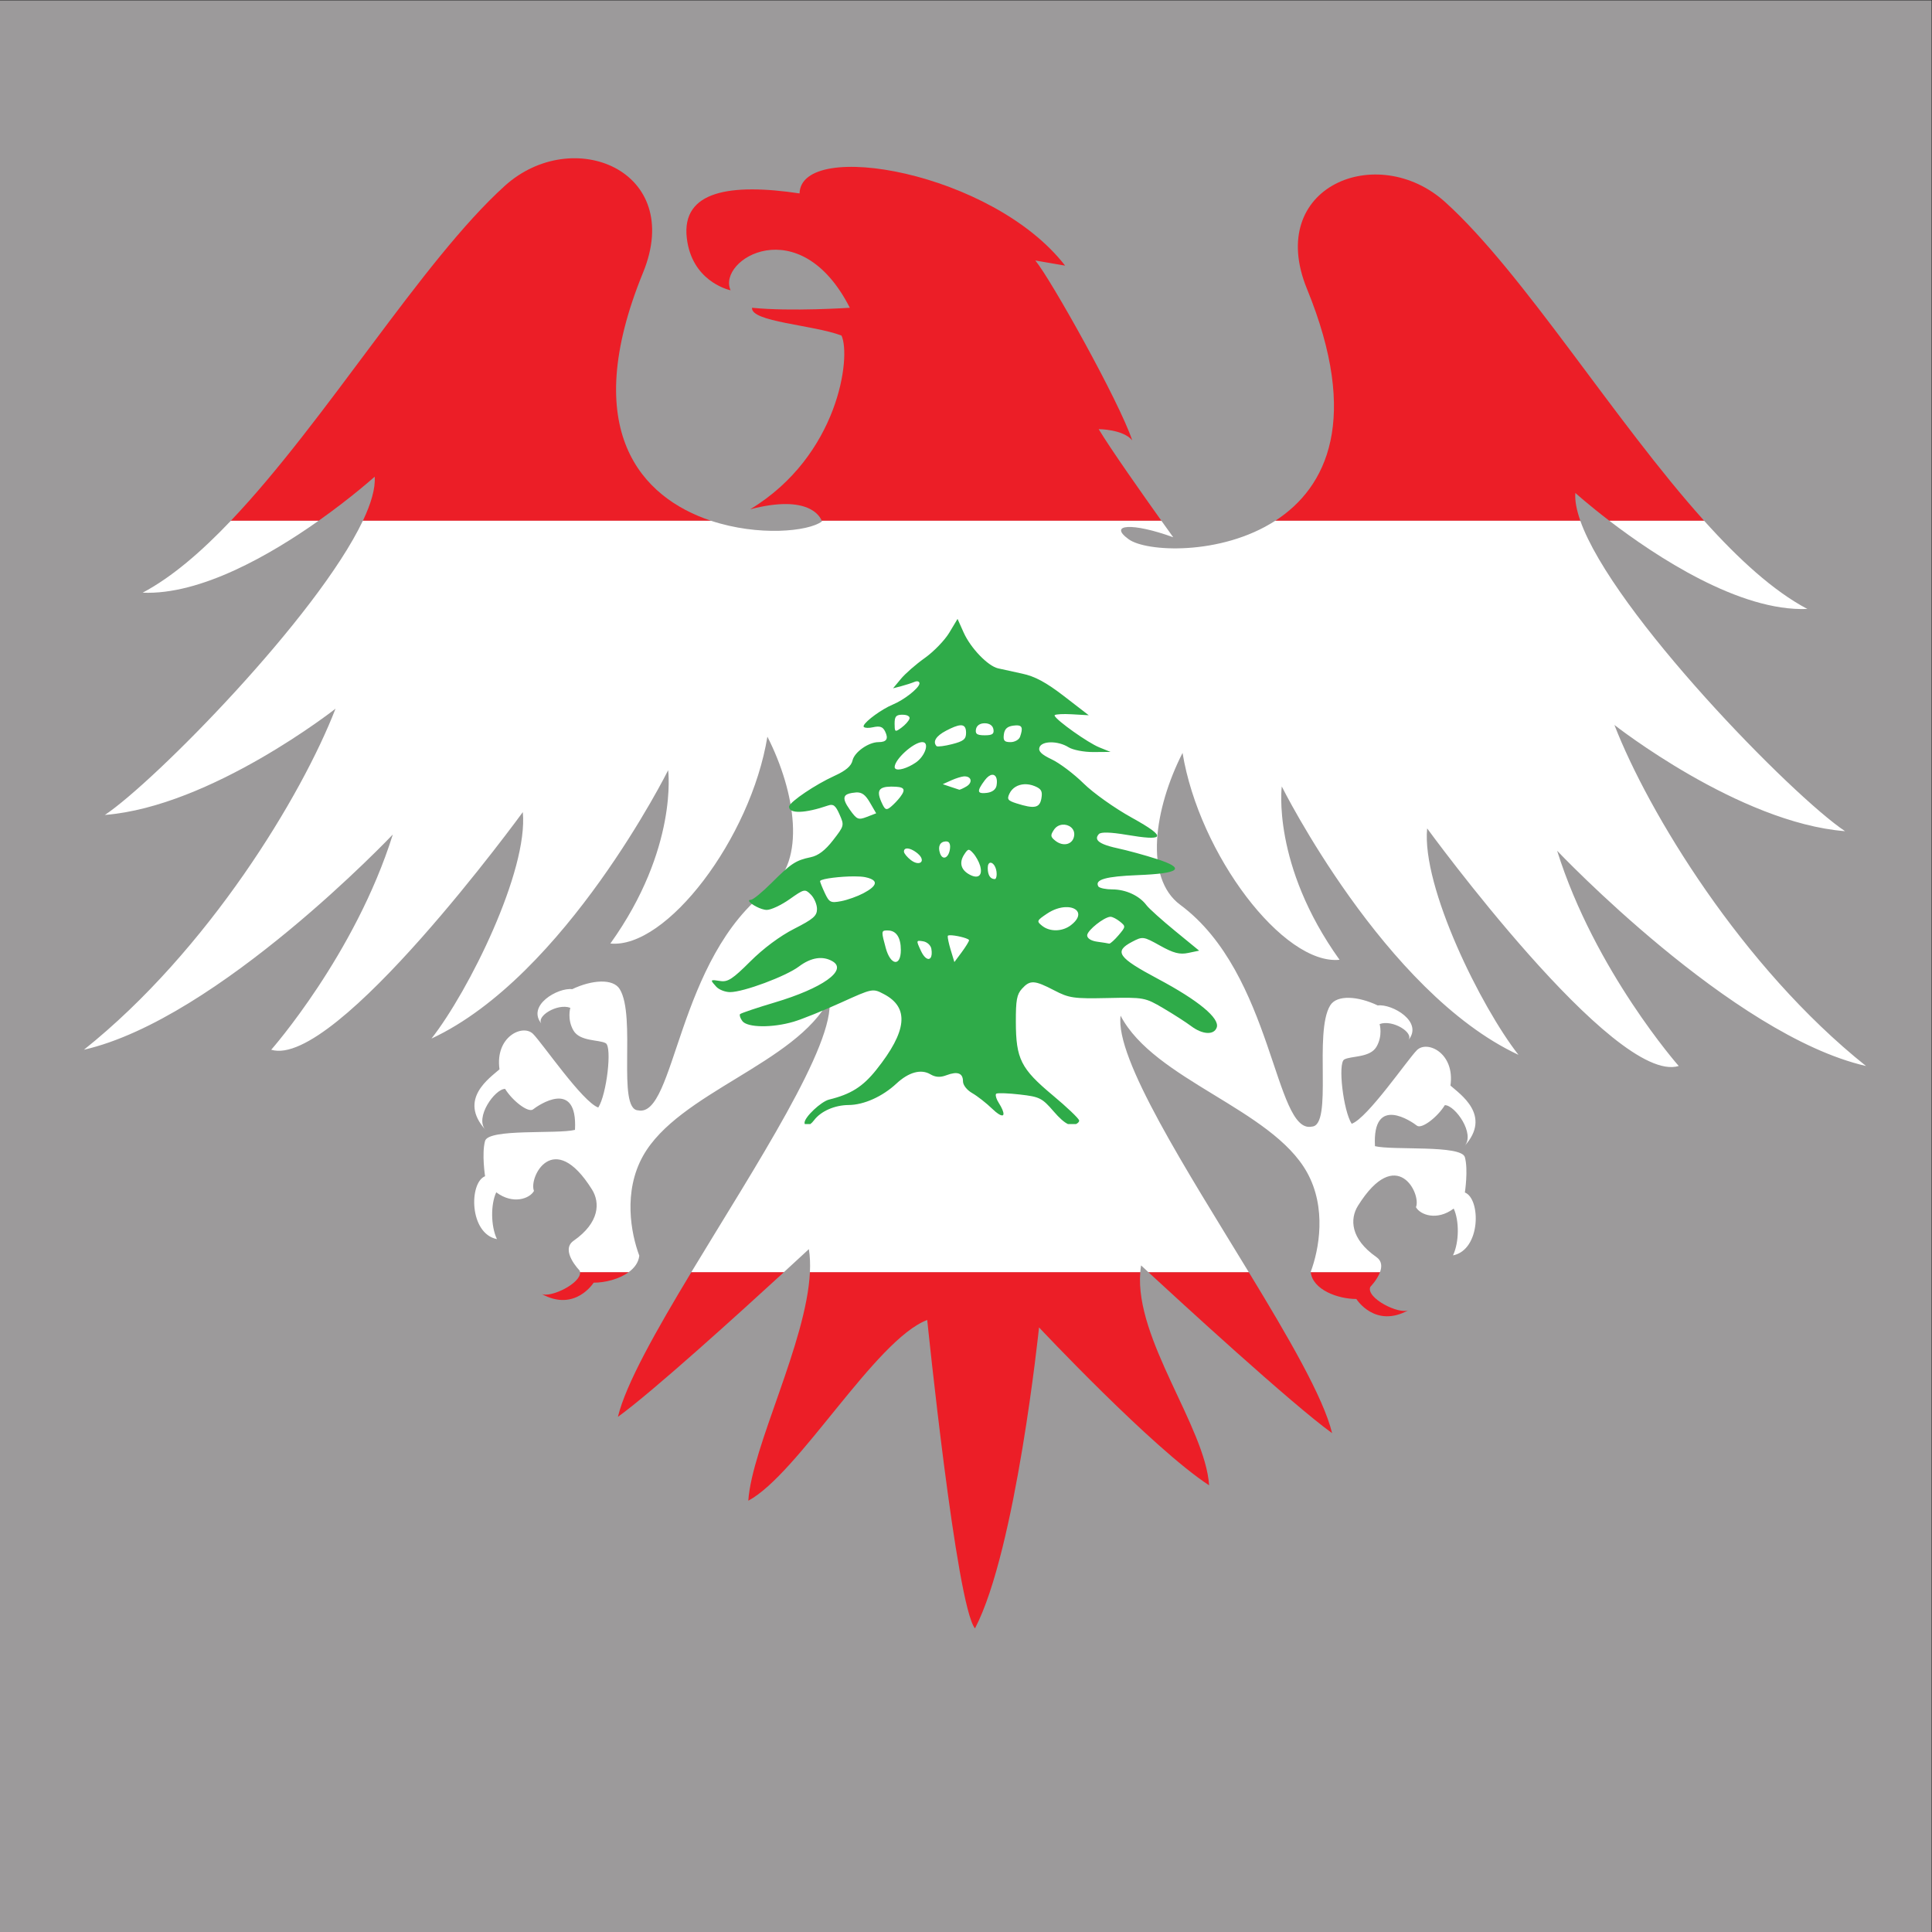
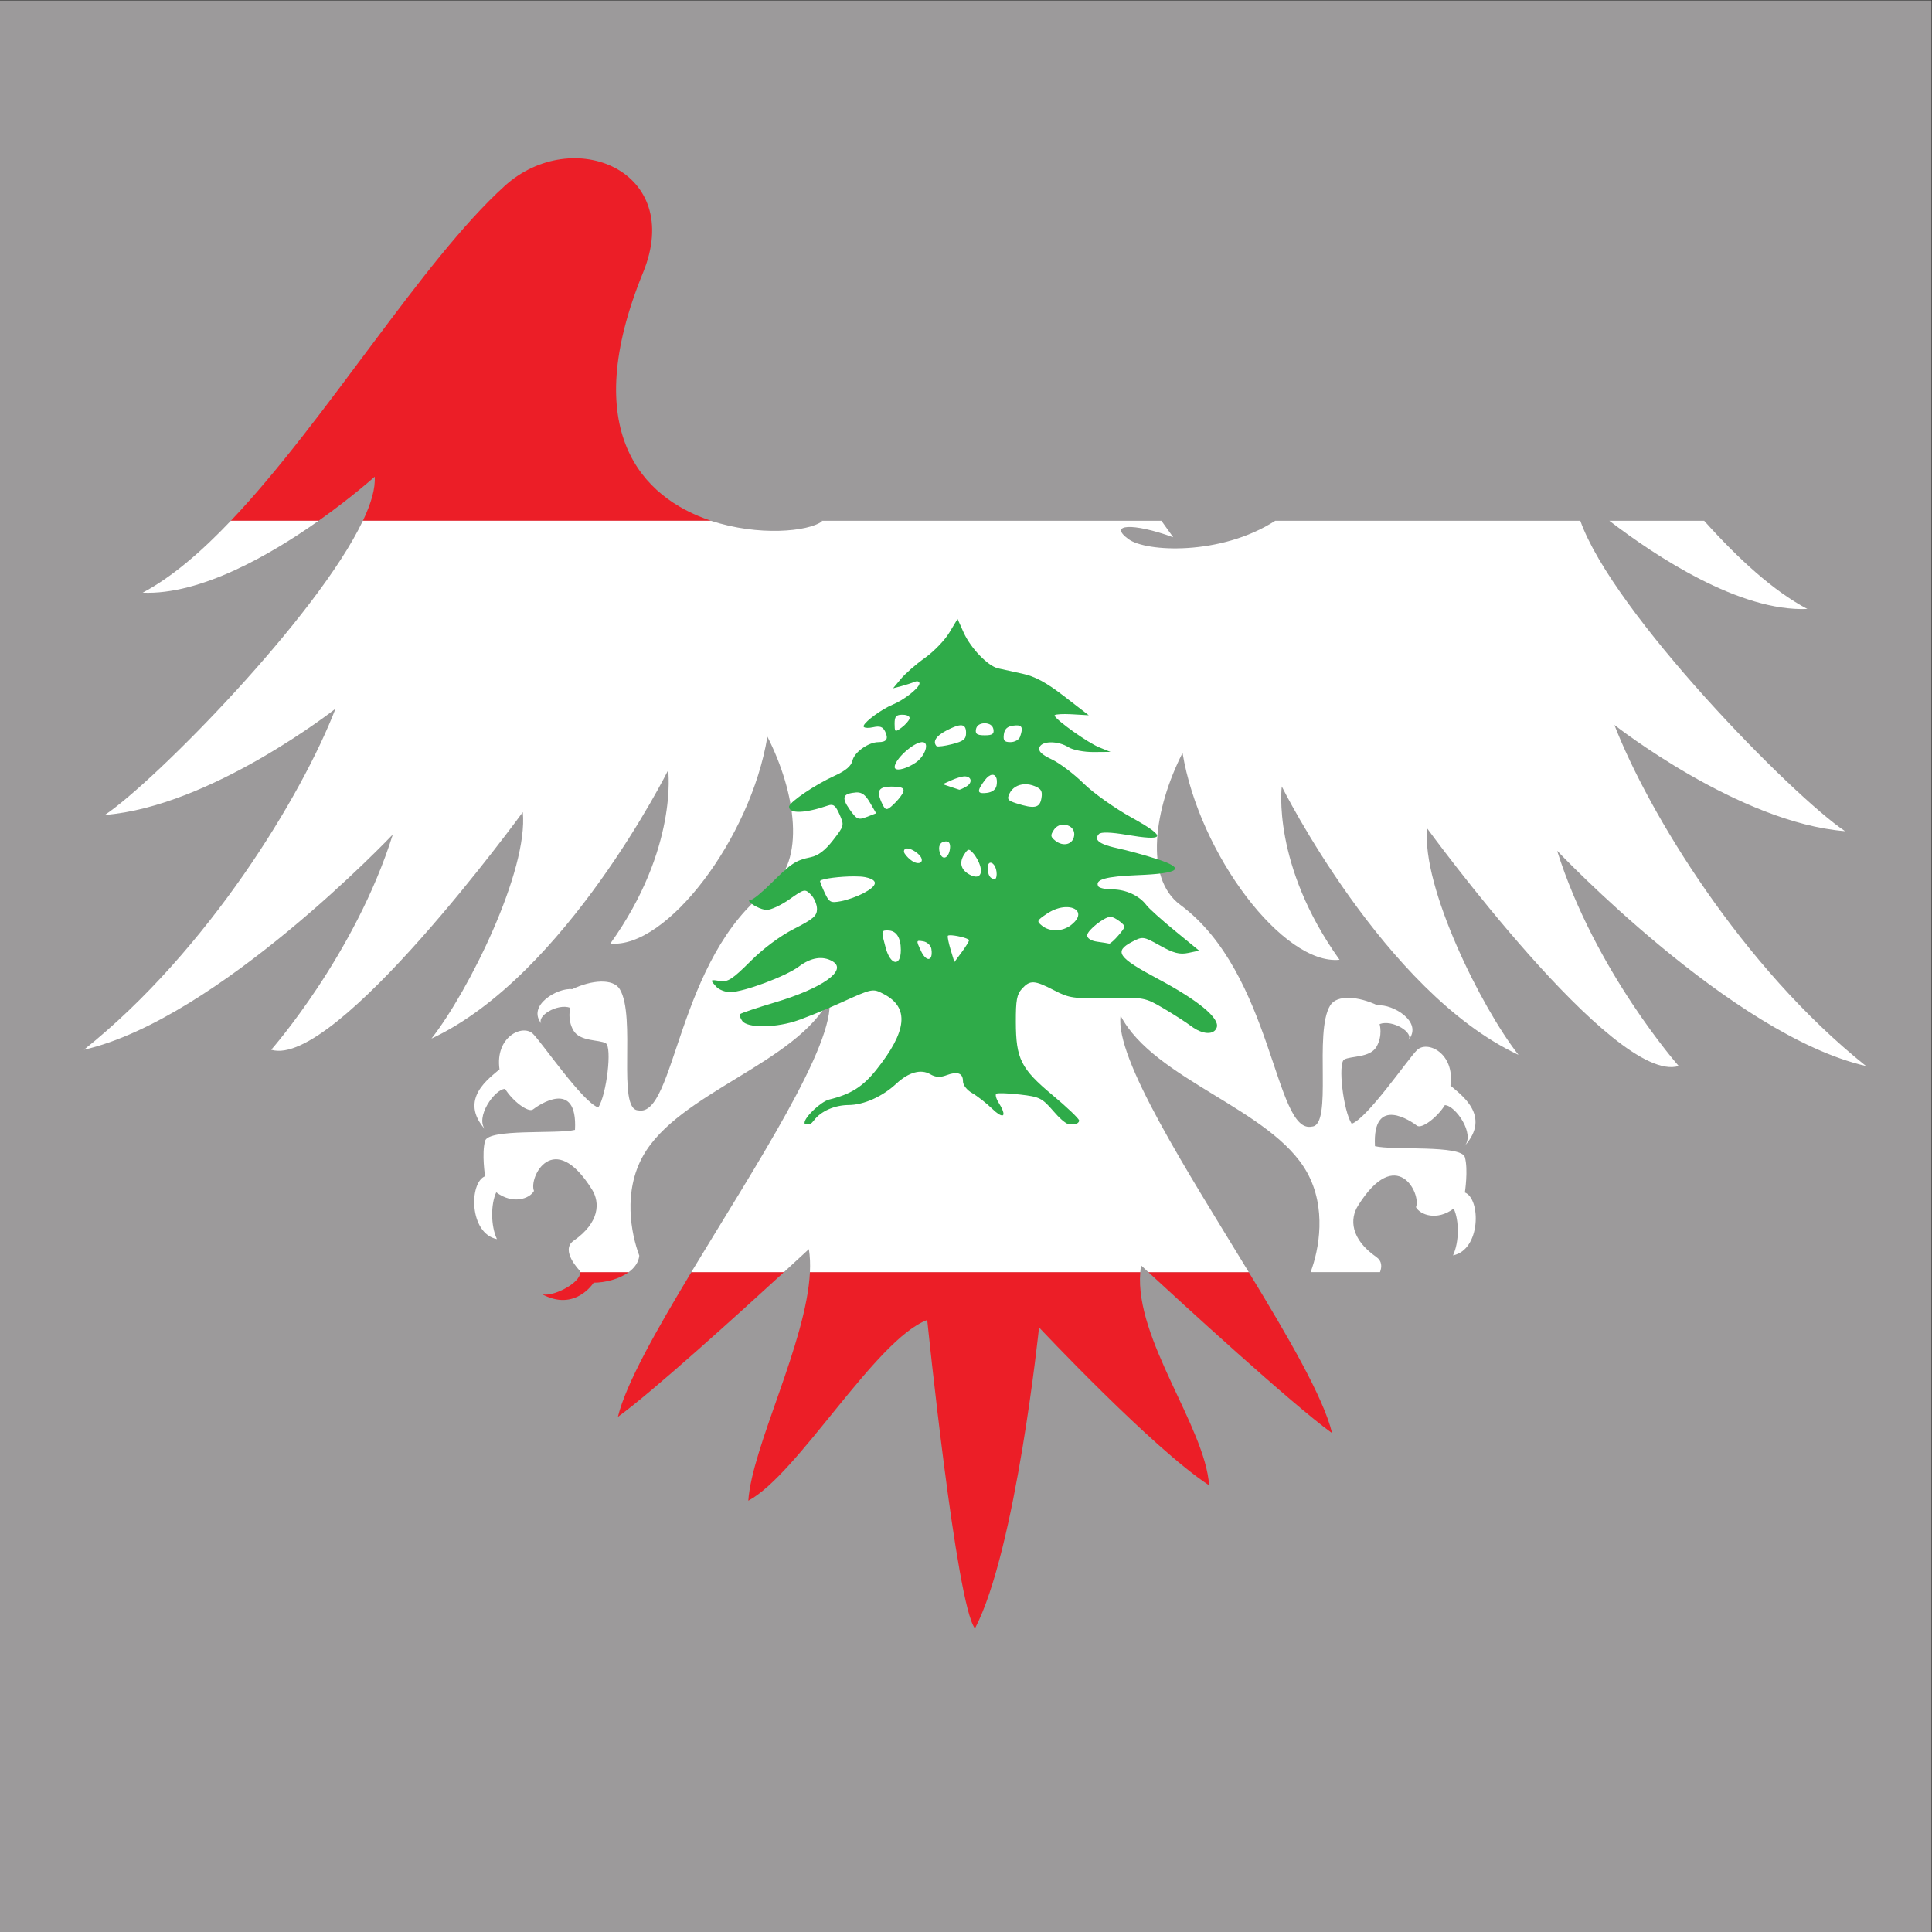
<svg xmlns="http://www.w3.org/2000/svg" version="1.1" viewBox="0 0 800 800" xml:space="preserve">
  <rect x="0" y="0" width="800" height="800" fill="#333333" stroke="none" />
  <defs>
    <clipPath id="a">
      <path d="m0 600h600v-600h-600z" />
    </clipPath>
  </defs>
  <g transform="matrix(1.333 0 0 -1.333 0 800)">
    <g clip-path="url(#a)">
      <path d="m600 0h-600v600h600z" fill="#9c9a9b" />
      <path d="m191.94 160.02c10.716 7.714 38.099 32.574 51.586 44.955h-28.764c-10.953-18.147-20.352-34.76-22.822-44.955" fill="#ec1e27" />
      <path d="m168.2 198.23c10.415-5.791 16.207 3.472 16.207 3.472 3.594 0 7.964 1.115 10.903 3.274h-15.126c0.382-3.446-9.219-8.121-11.984-6.746" fill="#ec1e27" />
-       <path d="m341.29 466.84s7.527 0 10.419-3.474c-4.056 12.157-25.474 50.365-30.102 55.862l9.258-1.591c-22.572 29.135-82.057 39.51-82.493 22.433-21.416 3.184-36.758 0.866-35.023-13.894 1.53-12.99 12.236-15.893 13.602-16.204-4.329 9.553 21.413 25.251 37.038-5.425 0 0-18.222-1.237-30.378 0-0.435-4.405 18.958-5.29 27.787-8.628 3.04-6.501-0.867-37.33-28.363-53.973 18.206 4.751 21.736-2.284 22.218-3.565h105.53c-5.533 7.759-15.766 22.249-19.49 28.459" fill="#ec1e27" />
-       <path d="m448.98 537.33c-21.031 19.051-56.015 4.917-42.986-26.92 16.494-40.324 6.223-61.656-9.849-72.032h94.768c-1.167 3.296-1.735 6.22-1.554 8.645 0 0 4.055-3.658 10.567-8.645h29.45c-28.052 31.222-55.993 76.84-80.396 98.952" fill="#ec1e27" />
      <path d="m199.75 515.46c13.025 31.841-21.958 45.971-42.984 26.919-25.756-23.334-55.451-72.858-85.06-104h27.256c10.404 7.359 17.429 13.694 17.429 13.694 0.267-3.602-1.101-8.293-3.665-13.694h108.16c-21.516 7.129-41.252 27.911-21.134 77.086" fill="#ec1e27" />
      <path d="m413.8 154.96c-2.701 11.137-13.664 29.926-25.89 50.01h-31.19c9.266-8.561 44.554-40.994 57.08-50.01" fill="#ec1e27" />
      <path d="m232.45 133.97c15.525 8.33 39.513 50.072 55.58 56.15 0 0 9.048-88.859 14.836-95.808 12.734 24.312 19.896 93.494 19.896 93.494s35.314-37.631 52.833-49.049c-1.211 18.113-23.107 45.328-21.385 66.217h-102.62c-1.042-21.774-18.028-54.231-19.142-71.004" fill="#ec1e27" />
-       <path d="m421.33 196.64s5.787-9.262 16.205-3.475c-2.891-1.445-13.314 3.766-11.869 7.234 0 0 2.129 2.174 3.017 4.569h-21.526c0.632-5.461 8.403-8.328 14.173-8.328" fill="#ec1e27" />
      <path d="m561.42 410.99c-10.571 5.606-21.319 15.447-32.05 27.39h-29.45c14.293-10.944 40.425-28.287 61.5-27.39" fill="#fff" />
      <path d="m350.55 432.68c-6.364 4.631 1.159 5.211 13.898 0.578 0 0-1.462 2.027-3.668 5.12h-105.53c0.048-0.124 0.066-0.196 0.066-0.196-4.229-3.173-19.75-4.671-34.44 0.196h-108.16c-14.126-29.746-64.699-81.086-80.134-91.377 32.996 2.606 71.64 33.001 71.64 33.001-10.424-26.923-39.509-75.112-78.152-105.94 41.679 9.548 95.952 66.86 95.952 66.86-11.723-37.338-37.772-66.86-37.772-66.86 19.972-6.079 78.153 73.811 78.153 73.811 1.735-18.235-16.791-55.579-28.366-70.337 41.681 19.43 73.517 83.362 73.517 83.362s3.185-24.314-17.948-53.839c17.372-1.733 43.565 32.563 48.777 64.256 8.83-17.366 11.988-38.841 0.726-47.181-28.95-21.416-29.283-71.358-40.89-68.899-6.657 0.293-0.509 29.248-5.715 37.67-2.084 3.367-8.685 2.864-14.762-0.029-4.34 0.582-14.37-5.051-9.448-10.842-2.024 2.319 4.852 6.572 8.867 5.049 0 0-1.049-3.58 0.981-7.053 2.027-3.472 7.994-2.783 10.024-3.941 2.017-1.16 0.286-15.922-2.32-19.975-4.916 1.739-17.361 19.975-20.262 22.869-3.177 3.176-11.865-0.867-10.42-11-2.895-2.605-13.024-9.263-4.341-18.816-3.471 3.762 2.896 12.736 6.077 12.736 2.321-3.759 7.233-7.523 8.684-6.369 1.45 1.158 13.894 9.842 13.024-6.367-5.567-1.375-26.845 0.473-27.93-3.436-1.086-3.908 0-10.962 0-10.962-4.992-1.956-4.992-17.801 3.69-19.538-1.95 4.125-1.95 10.852-0.218 14.545 5.212-3.908 10.423-1.959 11.724 0.432-1.736 4.123 6.016 19.637 18.02 0.434 2.531-4.051 2.39-10.274-5.716-15.92-4.281-2.979 1.881-9.262 1.881-9.262 0.066-0.16 0.1-0.322 0.118-0.488h15.126c1.797 1.32 3.062 3.031 3.283 5.119-2.606 6.949-5.037 19.9 1.154 30.972 10.999 19.682 47.473 28.657 57.891 48.627 1.865-13.984-23.055-51.867-42.881-84.718h28.764c4.725 4.336 7.749 7.146 7.749 7.146 0.363-2.207 0.445-4.607 0.325-7.146h102.62c0.057 0.705 0.14 1.4 0.253 2.09 0 0 0.817-0.76 2.257-2.09h31.19c-19.231 31.593-41.586 66.392-39.815 79.666 10.422-19.973 46.891-28.948 57.89-48.629 6.187-11.078 3.763-24.028 1.157-30.977 1e-3 -0.019 9e-3 -0.039 0.012-0.06h21.526c0.621 1.679 0.633 3.466-1.13 4.693-8.11 5.65-8.253 11.867-5.719 15.924 12.006 19.201 19.753 3.691 18.018-0.434 1.299-2.388 6.516-4.343 11.722-0.435 1.737-3.692 1.737-10.418-0.218-14.543 8.683 1.734 8.683 17.584 3.691 19.539 0 0 1.085 7.054 0 10.961-1.081 3.908-22.358 2.062-27.93 3.431-0.866 16.211 11.578 7.53 13.029 6.371 1.446-1.15 6.363 2.606 8.678 6.37 3.186 0 9.554-8.975 6.081-12.741 8.684 9.553-1.449 16.215-4.341 18.821 1.446 10.127-7.246 14.177-10.418 10.998-2.901-2.901-15.345-21.133-20.262-22.867-2.612 4.054-4.343 18.808-2.316 19.966 2.022 1.162 7.997 0.477 10.018 3.952 2.03 3.472 0.976 7.054 0.976 7.054 4.017 1.52 10.899-2.734 8.876-5.053 4.917 5.791-5.11 11.424-9.453 10.84-6.076 2.899-12.676 3.399-14.764 0.028-5.206-8.42 0.942-37.373-5.716-37.664-11.597-2.461-11.94 47.48-40.884 68.901-11.267 8.334-8.103 29.813 0.725 47.182 5.212-31.696 31.406-66 48.77-64.263-21.13 29.53-17.945 53.843-17.945 53.843s31.842-63.937 73.522-83.367c-11.577 14.764-30.106 52.104-28.365 70.34 0 0 58.174-79.89 78.151-73.81 0 0-26.053 29.523-37.773 66.863 0 0 54.27-57.314 95.948-66.863-38.636 30.824-67.728 79.025-78.152 105.94 0 0 38.644-30.394 71.646-32.997-16.35 10.895-72.131 67.859-82.241 96.425h-94.768c-16.911-10.917-40.244-9.704-45.587-5.698" fill="#fff" />
      <path d="m44.313 416.04c18.045-0.765 39.792 11.833 54.647 22.341h-27.256c-9.179-9.655-18.349-17.546-27.391-22.341" fill="#fff" />
      <path d="m285.39 307.89c0.285 0.029 0.732-0.047 1.352-0.143 1.24-0.196 2.381-1.227 2.572-2.327 0.231-1.338 0.103-2.27-0.221-2.757-0.026-0.036-0.065-0.091-0.093-0.122-0.032-0.035-0.076-0.074-0.111-0.102-0.014-0.011-0.042-0.031-0.055-0.041-0.065-0.041-0.15-0.082-0.223-0.102-0.032-8e-3 -0.079-0.017-0.111-0.021-0.056-4e-3 -0.128-6e-3 -0.186 0-0.643 0.082-1.476 0.881-2.202 2.431-0.838 1.785-1.222 2.63-1.074 2.98 0.012 0.024 0.036 0.062 0.055 0.081 0.064 0.064 0.161 0.11 0.297 0.123m9.683 1.735c1.576 0.049 5.391-0.83 5.889-1.43 1e-3 -2e-3 0.015-0.016 0.018-0.02 1e-3 -4e-3 0.016-0.017 0.018-0.02 1e-3 -3e-3 -2e-3 -0.018 0-0.02 1e-3 -4e-3 0.019-0.018 0.019-0.021v-0.061c-0.049-0.407-1.07-2.063-2.295-3.717l-2.259-3.041-1.186 3.919c-0.585 1.955-0.946 3.716-0.871 4.165 1e-3 4e-3 0 0.018 0 0.022 2e-3 6e-3 0.017 0.015 0.019 0.019 1e-3 3e-3 0 0.019 0 0.021 2e-3 4e-3 0.015 0.017 0.018 0.019 5e-3 6e-3 0.013 0.017 0.019 0.022 4e-3 3e-3 0.016 0.018 0.018 0.02 4e-3 2e-3 0.015-2e-3 0.019 0 3e-3 2e-3 0.015 0.019 0.019 0.021 6e-3 4e-3 0.029 0.018 0.037 0.02 0.117 0.045 0.298 0.075 0.518 0.082m-19.905 1.49c0.177 0.011 0.388 0 0.611 0 2.616 0 4.056-2.152 4.056-6.064 0-5.255-3.205-4.834-4.685 0.614-1.289 4.742-1.418 5.37 0.018 5.45m69.64 4.247c0.066 7e-3 0.14 0 0.203 0 0.561 2e-3 1.859-0.66 2.888-1.49 1.835-1.48 1.829-1.579-0.462-4.267-1.186-1.394-2.396-2.484-2.816-2.573h-0.073c-0.306 0.094-1.979 0.356-3.702 0.593-1.919 0.261-3.13 1.035-3.13 1.98 0 0.041 0.011 0.097 0.019 0.142 0.303 1.59 5.052 5.367 7.073 5.615m-13.85 3c3.801 0.168 5.853-2.402 1.722-5.593-2.659-2.053-6.562-2.136-8.982-0.184-1.741 1.404-1.651 1.604 1.52 3.736 2.004 1.348 4.042 1.967 5.74 2.041m-65.657 9.555c1.417 2e-3 2.661-0.077 3.479-0.246 1.353-0.28 2.251-0.666 2.685-1.123 0.092-0.099 0.174-0.219 0.222-0.326 0.023-0.054 0.043-0.128 0.056-0.183 0.022-0.114 0.021-0.248 0-0.369-0.162-0.828-1.35-1.838-3.556-3-1.827-0.963-4.921-2.076-6.887-2.45-3.265-0.622-3.713-0.39-5.073 2.51-0.807 1.721-1.46 3.358-1.482 3.676v0.02c2e-3 8e-3 -3e-3 0.034 0 0.04 2e-3 5e-3 0.017 0.017 0.019 0.022 4e-3 7e-3 0.012 0.031 0.017 0.04 5e-3 5e-3 0.016 0.016 0.019 0.02 0.682 0.706 6.338 1.364 10.501 1.369m42.326 4.247c0.714 0.096 1.685-0.974 1.926-2.778 0.139-1.052-5e-3 -1.949-0.334-2.224-2e-3 -4e-3 -0.015-0.02-0.019-0.021-9e-3 -8e-3 -0.026-0.015-0.036-0.02-0.014-8e-3 -0.042-0.016-0.055-0.022-5e-3 -1e-3 -0.016-0.018-0.018-0.019-5e-3 -1e-3 -0.017 1e-3 -0.02 0-7e-3 -2e-3 -0.03 1e-3 -0.037 0h-0.037c-1.378 0-2.166 1.241-2.166 3.45 0 1.055 0.353 1.572 0.796 1.634m-6.74 4c0.377 0.033 0.768-0.336 1.426-1.061 0.825-0.911 1.795-2.654 2.148-3.88 0.847-2.945-0.491-4.175-3.111-2.837-2.812 1.436-3.497 3.708-1.871 6.267 0.622 0.976 1.006 1.476 1.408 1.511m-19.313 0.409c0.818 0.11 2.158-0.433 3.499-1.552 0.914-0.761 1.292-1.499 1.279-2.043-2e-3 -0.049-9e-3 -0.115-0.019-0.162-5e-3 -0.029-9e-3 -0.074-0.018-0.102-8e-3 -0.022-0.029-0.06-0.037-0.083-0.013-0.03-0.04-0.072-0.055-0.101-6e-3 -9e-3 -0.012-0.031-0.019-0.04s-0.031-0.032-0.037-0.042c-0.03-0.038-0.074-0.088-0.11-0.122-0.011-8e-3 -0.03-0.033-0.038-0.04-0.558-0.433-1.741-0.33-3.092 0.714-1.117 0.863-2.046 1.991-2.13 2.571-1e-3 0.011 2e-3 0.032 0 0.042v0.041c0 0.553 0.289 0.851 0.777 0.919m12.148 2.204c0.071 5e-3 0.147 0 0.221 0 0.163 0 0.315-0.034 0.445-0.082 0.081-0.031 0.173-0.072 0.241-0.122 0.018-0.015 0.057-0.045 0.073-0.062 0.011-8e-3 0.029-0.031 0.038-0.041 8e-3 -9e-3 0.028-0.031 0.036-0.04 9e-3 -0.01 0.031-0.031 0.037-0.042 0.295-0.379 0.398-1.026 0.279-1.918-0.383-2.864-2.28-3.705-3.093-1.367-0.726 2.086-0.02 3.562 1.723 3.674m36.346 5.206c1.926 0.155 3.893-1.201 3.611-3.39-0.359-2.778-3.394-3.582-5.889-1.572-1.489 1.202-1.543 1.647-0.388 3.391 0.661 0.997 1.658 1.489 2.666 1.571m-64.028 10.023c1.734 0.047 2.803-0.772 4.185-3.144l1.945-3.348-2.909-1.122c-2.653-1.02-3.099-0.828-5.295 2.267-1.383 1.949-1.914 3.242-1.536 4.061 0.034 0.073 0.08 0.159 0.129 0.225 0.012 0.015 0.042 0.045 0.056 0.06 0.013 0.016 0.04 0.047 0.055 0.062 0.496 0.497 1.495 0.767 3.018 0.897 0.123 0.012 0.235 0.039 0.352 0.042m10.702 1.797h0.186c4.064 0 4.626-0.707 2.648-3.307-0.663-0.872-1.924-2.2-2.815-2.941-1.363-1.131-1.781-1.011-2.649 0.777-1.032 2.128-1.353 3.526-0.85 4.369 0.464 0.751 1.606 1.083 3.48 1.102m41.439 0.735c1.051 0.055 2.189-0.149 3.296-0.613 2.009-0.842 2.4-1.573 2.018-3.777-0.518-2.992-2.154-3.328-7.739-1.551-2.745 0.873-3.028 1.293-2.148 3.103 0.837 1.727 2.567 2.731 4.573 2.838m-18.719 2.449c0.054 5e-3 0.101 0 0.147 0 2.224 0 2.584-1.958 0.574-3.144-0.926-0.547-1.828-0.956-2.129-1-0.01-1e-3 -0.029-0.02-0.036-0.02-8e-3 0-0.033 0.019-0.038 0.02-0.168 0.059-1.395 0.453-2.721 0.899l-2.408 0.816 2.722 1.226c1.4 0.625 3.081 1.14 3.889 1.203m8.683 0.49c1.107 0.134 1.81-1.08 1.426-3.308-0.215-1.239-1.321-2.094-2.98-2.306-1.271-0.16-2.054-0.105-2.353 0.245-3e-3 4e-3 -0.016 0.018-0.018 0.02-0.013 0.018-0.027 0.042-0.038 0.062-3e-3 8e-3 -0.015 0.033-0.018 0.041-2e-3 4e-3 -0.017 0.016-0.018 0.021-9e-3 0.02-0.011 0.058-0.019 0.081-0.148 0.593 0.463 1.699 1.814 3.492 0.785 1.035 1.562 1.575 2.204 1.652m-21.83 10.146c0.067 5e-3 0.141 0 0.204 0 2.324 0 0.874-4.382-2.111-6.39-2.659-1.786-5.485-2.554-6.277-1.857-3e-3 3e-3 -0.015 0.017-0.018 0.02-0.051 0.052-0.1 0.118-0.13 0.185-4e-3 7e-3 -0.014 0.031-0.019 0.041-6e-3 0.013-0.015 0.046-0.019 0.06-2e-3 0.01-0.016 0.03-0.017 0.041-4e-3 0.016 1e-3 0.045 0 0.062-4e-3 0.026-0.019 0.073-0.019 0.101v0.021c0.065 2.394 5.66 7.48 8.406 7.716m29.33 5.206c1.916 0.063 2.157-0.842 1.221-3.532-0.321-0.925-1.656-1.674-2.964-1.674-1.91 0-2.32 0.462-2.072 2.389 0.22 1.714 1.062 2.495 2.963 2.736 0.314 0.039 0.597 0.073 0.852 0.081m-17.387 0.02c1.307 0.102 1.833-0.671 1.833-2.326 0-1.993-0.763-2.614-4.352-3.532-2.263-0.579-4.34-0.846-4.776-0.634-0.011 6e-3 -0.029 0.015-0.038 0.021-2e-3 2e-3 -0.016 0.019-0.018 0.02-1.243 1.37-0.152 3.128 2.945 4.757 1.992 1.047 3.42 1.618 4.406 1.694m7.554 0.633c0.024 1e-3 0.033 0 0.055 0 1.506 0 2.518-0.703 2.723-1.878 0.255-1.454-0.35-1.857-2.723-1.857-1.333 0-2.106 0.138-2.479 0.51-0.28 0.289-0.333 0.722-0.223 1.347 0.202 1.156 1.181 1.857 2.647 1.878m-25.792 2.654c0.116 4e-3 0.243 0 0.37 0 0.985 0 1.702-0.239 1.999-0.613 6e-3 -7e-3 0.031-0.031 0.038-0.04s0.012-0.032 0.019-0.041c0.03-0.054 0.058-0.124 0.074-0.184 2e-3 -0.014 0.015-0.046 0.018-0.061 2e-3 -0.021-1e-3 -0.06 0-0.081 0-0.016 1e-3 -0.045 0-0.062-3e-3 -0.027-0.013-0.074-0.018-0.101-4e-3 -0.018-0.014-0.045-0.019-0.062-0.206-0.681-1.317-1.923-2.481-2.776-0.891-0.653-1.422-1.007-1.722-0.96-0.021 4e-3 -0.056 0.012-0.075 0.02-7e-3 5e-3 -0.028 0.015-0.036 0.021-0.017 0.013-0.042 0.045-0.056 0.061-0.202 0.246-0.241 0.91-0.241 2.083 0 2.146 0.395 2.733 2.13 2.796m17.423 29.765-2.574-4.287c-1.415-2.359-4.845-5.898-7.61-7.86-2.766-1.961-6.098-4.882-7.424-6.492l-2.426-2.919 2.573 0.675c1.411 0.371 3.246 0.968 4.092 1.325 0.845 0.358 1.537 0.159 1.537-0.448 0-0.017 1e-3 -0.044 0-0.062-3e-3 -0.034-0.01-0.085-0.018-0.122-0.372-1.512-4.79-4.978-8.295-6.43-3.355-1.392-8.329-5.022-8.981-6.472-0.015-0.036-0.027-0.09-0.036-0.122-6e-3 -0.017-0.016-0.046-0.018-0.062-4e-3 -0.016 0-0.046 0-0.061-1e-3 -5e-3 0-0.016 0-0.021 0-4e-3 -1e-3 -0.016 0-0.02 0-4e-3 -1e-3 -0.017 0-0.02 0-5e-3 -2e-3 -0.018 0-0.021 3e-3 -0.014 0.011-0.047 0.018-0.061 4e-3 -0.011 0.012-0.031 0.018-0.041 2e-3 -3e-3 0.016-0.018 0.018-0.021 6e-3 -6e-3 0.013-0.014 0.019-0.02 4e-3 -3e-3 0.017-0.017 0.017-0.02 0.014-0.012 0.042-0.03 0.056-0.041 0.394-0.275 1.474-0.316 2.723-0.041 2.188 0.483 3.092 0.183 3.814-1.306 1.106-2.279 0.472-3.308-2.073-3.308-3.079 0-7.462-3.091-8.056-5.695-0.396-1.746-2.076-3.171-5.683-4.818-5.89-2.691-13.489-7.83-14.018-9.411-0.012-0.044-0.016-0.105-0.017-0.144 0-2.241 4.96-2.085 12.146 0.389 1.61 0.555 2.321-0.011 3.536-2.777 1.504-3.424 1.482-3.507-2.016-8.023-2.445-3.153-4.593-4.778-6.927-5.267-4.649-0.972-6.095-1.917-12.127-7.941-2.888-2.883-5.786-5.268-6.444-5.288-0.258-8e-3 -0.429-0.046-0.519-0.122-3e-3 -2e-3 -0.016-0.018-0.019-0.021-1e-3 -3e-3 -0.015-0.016-0.018-0.019-2e-3 -4e-3 -0.017-0.018-0.018-0.021-2e-3 -4e-3 1e-3 -0.017 0-0.02-2e-3 -3e-3 -0.018-0.018-0.019-0.021 0-4e-3 1e-3 -0.017 0-0.02 0-4e-3 1e-3 -0.017 0-0.021v-0.061c1e-3 -4e-3 0-0.017 0-0.021 4e-3 -0.016 0.013-0.044 0.019-0.06 3e-3 -9e-3 0.014-0.032 0.018-0.041 5e-3 -9e-3 0.014-0.031 0.018-0.041 0.486-0.893 3.671-2.655 5.462-2.655 1.313 0 4.508 1.5 7.093 3.329 4.535 3.208 4.759 3.256 6.591 1.428 1.044-1.042 1.907-3.061 1.907-4.47 0-2.151-1.155-3.132-7.109-6.165-4.406-2.246-9.582-6.103-13.629-10.147-5.44-5.434-6.982-6.438-9.295-6.063-1.46 0.236-2.276 0.334-2.536 0.184-9e-3 -6e-3 -0.03-0.014-0.037-0.02-3e-3 -4e-3 -0.016-0.017-0.019-0.021-2e-3 -2e-3 -0.016-0.016-0.019-0.02-9e-3 -0.019-0.016-0.058-0.018-0.082-2e-3 -0.279 0.49-0.848 1.37-1.816 0.835-0.92 2.769-1.674 4.296-1.674 4.166 0 17.33 4.906 21.387 7.96 3.764 2.836 7.427 3.383 10.461 1.592 4.695-2.769-3.156-8.349-17.943-12.757-5.439-1.623-10.152-3.201-10.757-3.594-9e-3 -6e-3 -0.031-0.014-0.038-0.021-1e-3 -2e-3 -0.015-0.016-0.018-0.02-2e-3 -2e-3 -0.017-0.018-0.019-0.021-2e-3 -2e-3 2e-3 -0.016 0-0.02-0.211-0.35 0.101-1.273 0.741-2.123 1.545-2.051 9.313-2.15 15.942-0.184 2.653 0.787 9.261 3.461 14.684 5.92 9.835 4.463 9.873 4.455 13.312 2.655 7.996-4.184 7.258-11.504-2.351-23.538-4.185-5.242-7.898-7.578-14.645-9.228-2.499-0.609-7.629-5.445-7.629-7.186 0-0.171 0.033-0.308 0.073-0.429h1.722c0.379 0.277 0.765 0.674 1.149 1.185 2.127 2.826 6.416 4.711 10.757 4.735 4.716 0.027 10.493 2.617 14.832 6.656 3.812 3.549 7.641 4.605 10.536 2.898 1.602-0.945 3.061-1.041 4.999-0.304 3.445 1.304 5.148 0.673 5.148-1.901 0-1.156 1.212-2.709 2.868-3.654 1.585-0.902 4.413-3.115 6.277-4.92 1.42-1.375 2.456-2.002 3.001-2 0.02 0 0.054-2e-3 0.074 0 0.013 2e-3 0.042-4e-3 0.054 0 0.01 4e-3 0.029 0.018 0.039 0.022 6e-3 1e-3 0.029 0.015 0.036 0.019 0.024 0.012 0.054 0.025 0.075 0.041 2e-3 4e-3 0.014 0.018 0.017 0.022l0.02 0.019c3e-3 2e-3 0.015 0.018 0.018 0.022 2e-3 2e-3 0.016 0.015 0.018 0.019 8e-3 0.01 0.013 0.027 0.019 0.039 4e-3 0.01 0.015 0.033 0.019 0.041 2e-3 0.01 0.015 0.033 0.018 0.041l0.019 0.063c4e-3 0.021-4e-3 0.058 0 0.082 0.056 0.603-0.414 1.82-1.501 3.531-0.638 1.006-0.964 2.008-0.87 2.51 6e-3 0.025 0.013 0.06 0.019 0.082 3e-3 8e-3 0.015 0.033 0.018 0.041 3e-3 4e-3 -2e-3 0.017 0 0.019 3e-3 4e-3 0.017 0.018 0.018 0.022 0.012 0.017 0.026 0.047 0.039 0.062 2e-3 2e-3 0.014 0.016 0.016 0.02 0.01 8e-3 0.029 0.013 0.038 0.021 3e-3 0 0.016 0.018 0.019 0.02 8e-3 4e-3 0.027 0.015 0.038 0.019 0.601 0.235 3.788 0.116 7.276-0.287 6.134-0.701 6.878-1.07 10.499-5.265 1.788-2.071 3.254-3.373 4.443-3.92h2.463c0.525 0.236 0.894 0.58 0.981 0.918 2e-3 9e-3 0.017 0.033 0.019 0.041 3e-3 0.013-1e-3 0.049 0 0.062 1e-3 8e-3 0 0.033 0 0.041 0 0.01 1e-3 0.031 0 0.041 0 2e-3 1e-3 0.018 0 0.02-1e-3 6e-3 1e-3 0.015 0 0.021-0.211 0.705-3.844 4.16-8.202 7.797-9.909 8.268-11.427 11.291-11.462 22.742-0.022 6.85 0.303 8.604 1.907 10.371 2.498 2.754 3.869 2.686 9.999-0.509 4.629-2.414 6.067-2.618 16.589-2.389 11.302 0.244 11.633 0.174 17.313-3.164 3.184-1.871 7.074-4.377 8.666-5.572 3.514-2.643 7.082-2.828 7.925-0.411 0.994 2.858-5.686 8.401-18.238 15.086-12.483 6.651-13.79 8.511-8.036 11.535 3.271 1.721 3.499 1.689 8.683-1.204 4.156-2.318 6.058-2.816 8.722-2.266l3.406 0.714-7.499 6.146c-4.123 3.379-8.111 6.964-8.869 7.981-2.189 2.946-6.425 4.9-10.591 4.9-1.952 0-3.775 0.376-4.277 0.836-0.016 0.017-0.042 0.046-0.056 0.063-3e-3 3e-3 -0.014 0.016-0.018 0.02-5e-3 8e-3 -0.015 0.033-0.019 0.04-1.171 2.091 2.359 3.084 12.202 3.472 13.264 0.522 15.088 2.068 5.944 5.021-3.651 1.18-9.123 2.672-12.165 3.328-3.709 0.799-5.765 1.669-6.277 2.674-0.056 0.115-0.093 0.25-0.111 0.368-0.011 0.088-0.011 0.195 0 0.285 0.046 0.343 0.248 0.703 0.594 1.083 0.621 0.687 3.597 0.608 8.664-0.245 5.678-0.959 8.789-1.174 9.35-0.51 0.586 0.762-2.032 2.659-7.813 5.859-5.268 2.914-11.916 7.629-14.943 10.615-3 2.958-7.456 6.322-9.887 7.47-3.208 1.518-4.247 2.546-3.832 3.737 0.721 2.077 5.771 2.099 9.034 0.041 1.326-0.837 4.804-1.511 7.723-1.49l5.313 0.041-3.518 1.429c-3.514 1.425-13.073 8.224-13.812 9.758-0.015 0.03-0.031 0.076-0.038 0.102-2e-3 0.01 1e-3 0.032 0 0.04v0.021c1e-3 4e-3 -1e-3 0.018 0 0.021 2e-3 3e-3 0.017 0.017 0.017 0.02 6e-3 6e-3 0.015 0.015 0.021 0.02 1e-3 3e-3 0.015 0.018 0.018 0.021 0.391 0.289 2.593 0.412 5.239 0.265l5.314-0.306-7.646 5.9c-5.612 4.323-9.069 6.184-13.017 7.023-2.959 0.627-6.35 1.376-7.536 1.653-3.171 0.745-8.497 6.296-10.666 11.126z" fill="#2fab49" />
    </g>
  </g>
</svg>